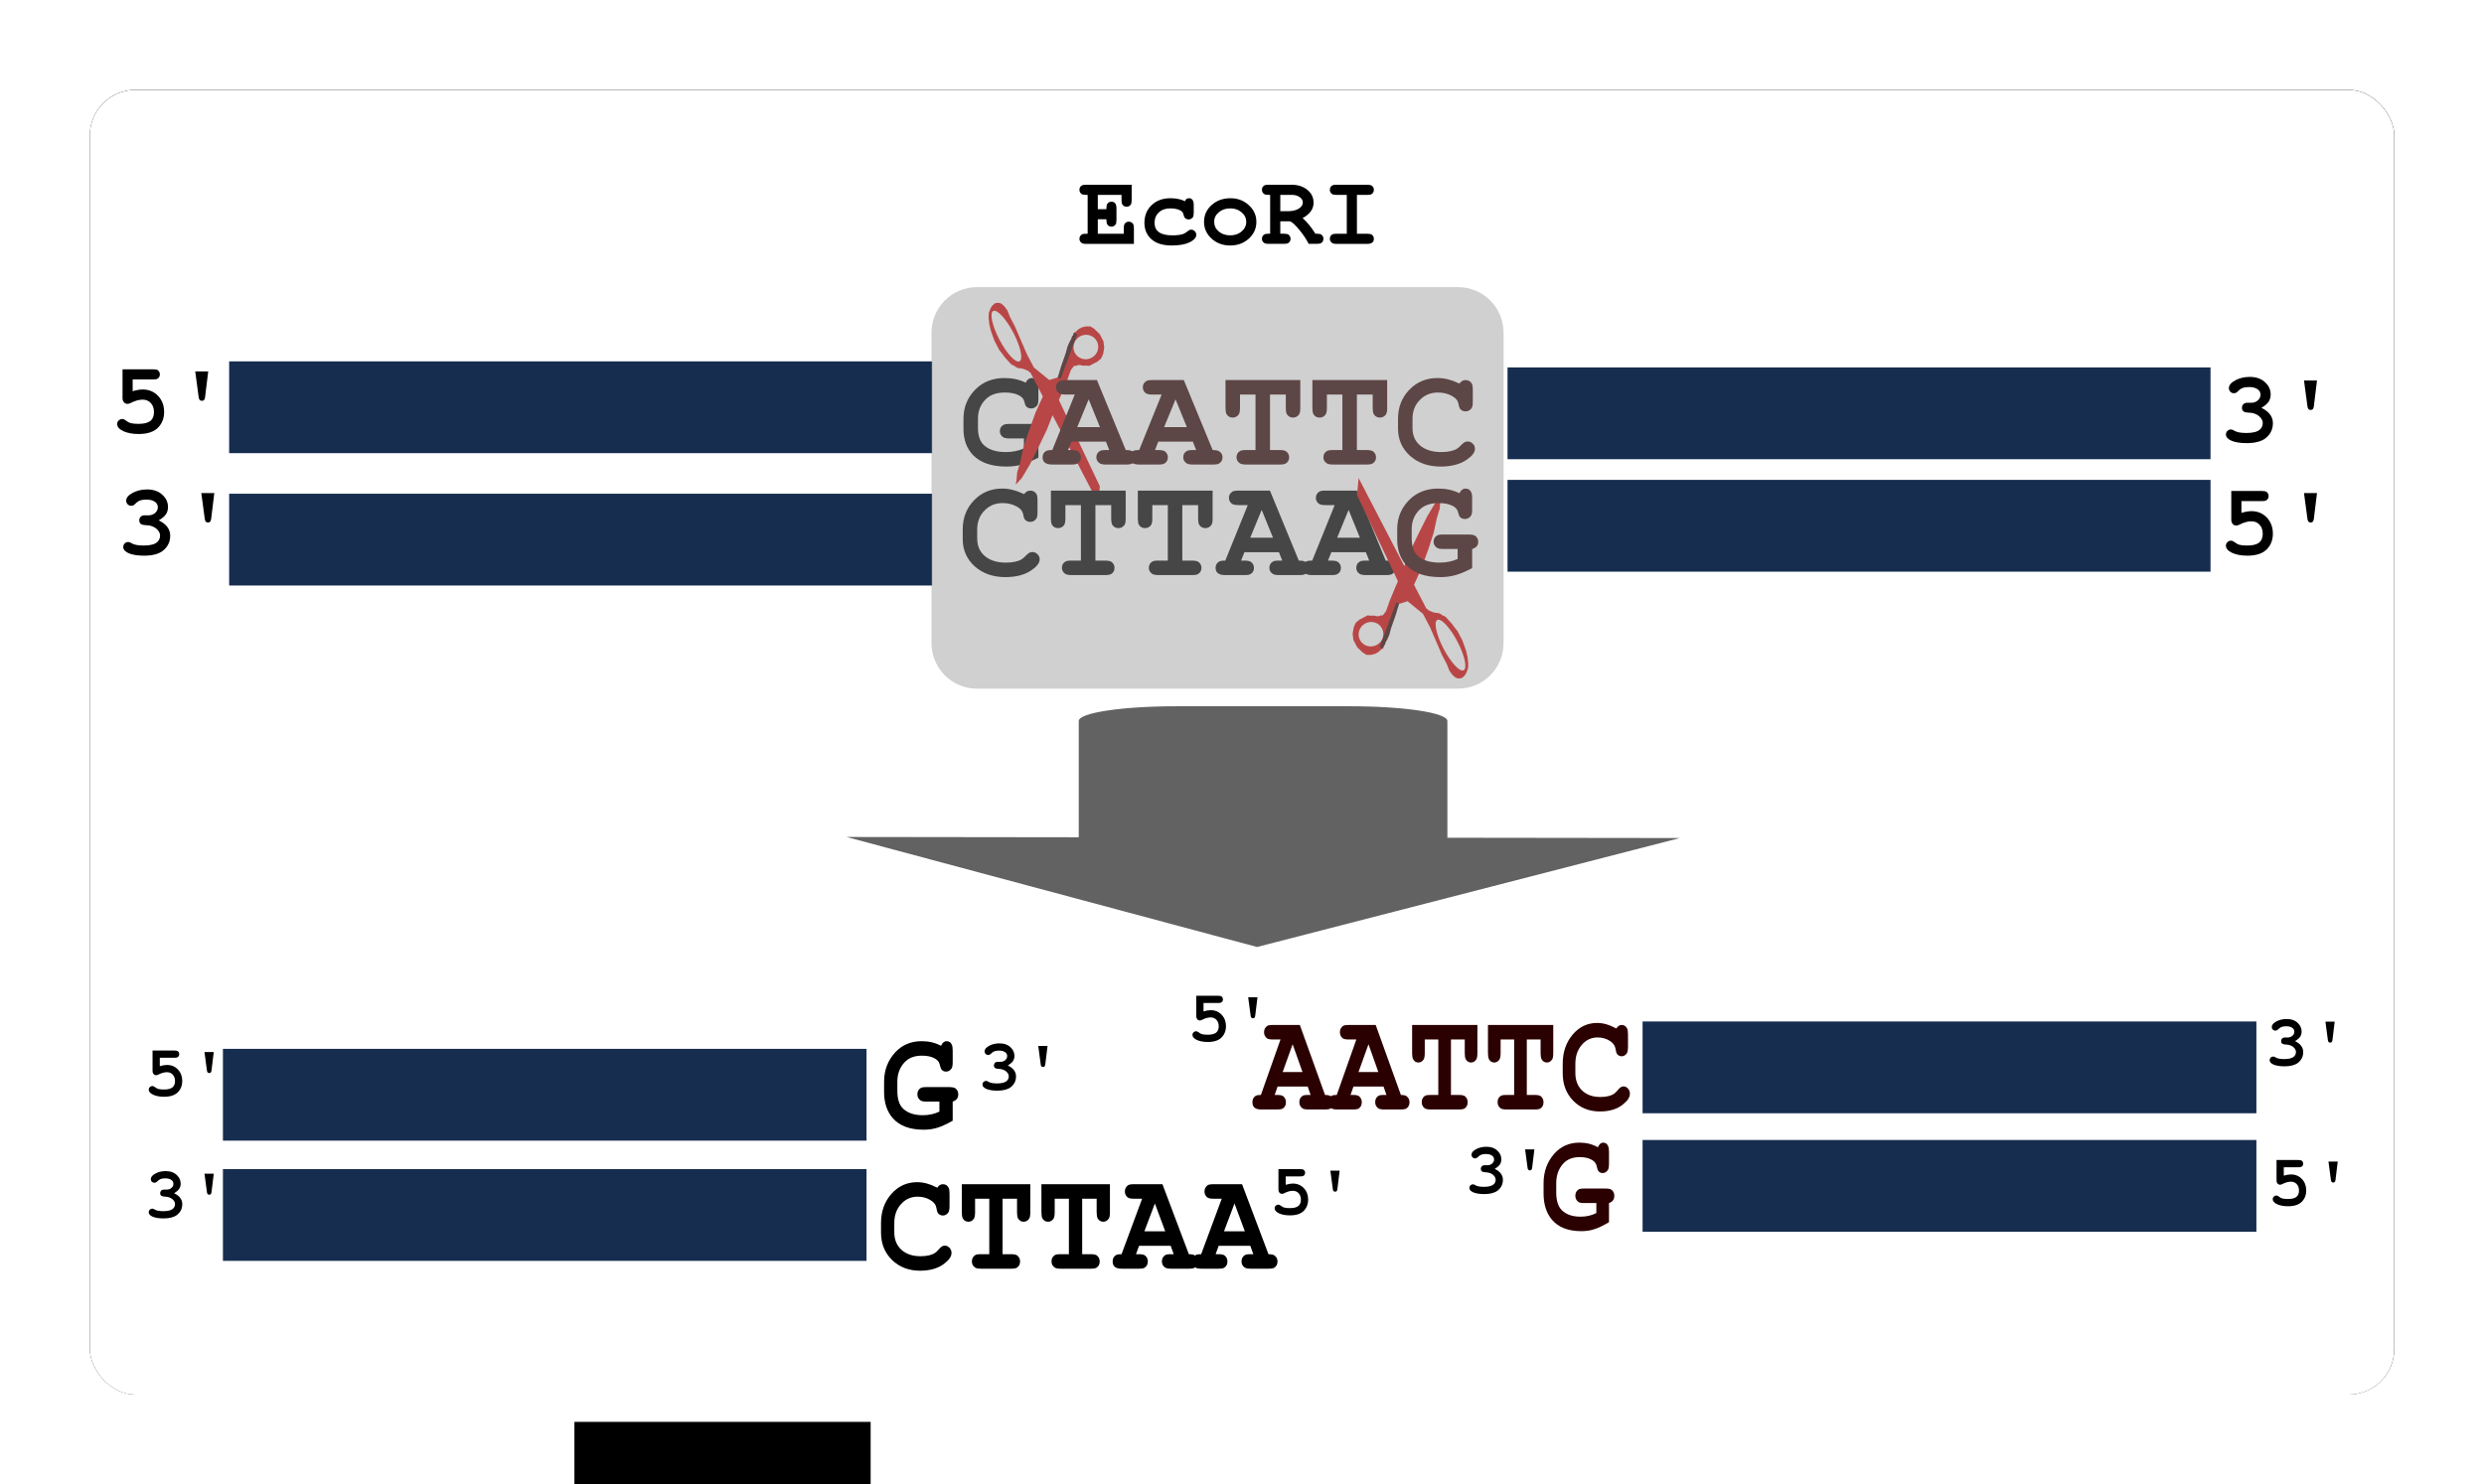
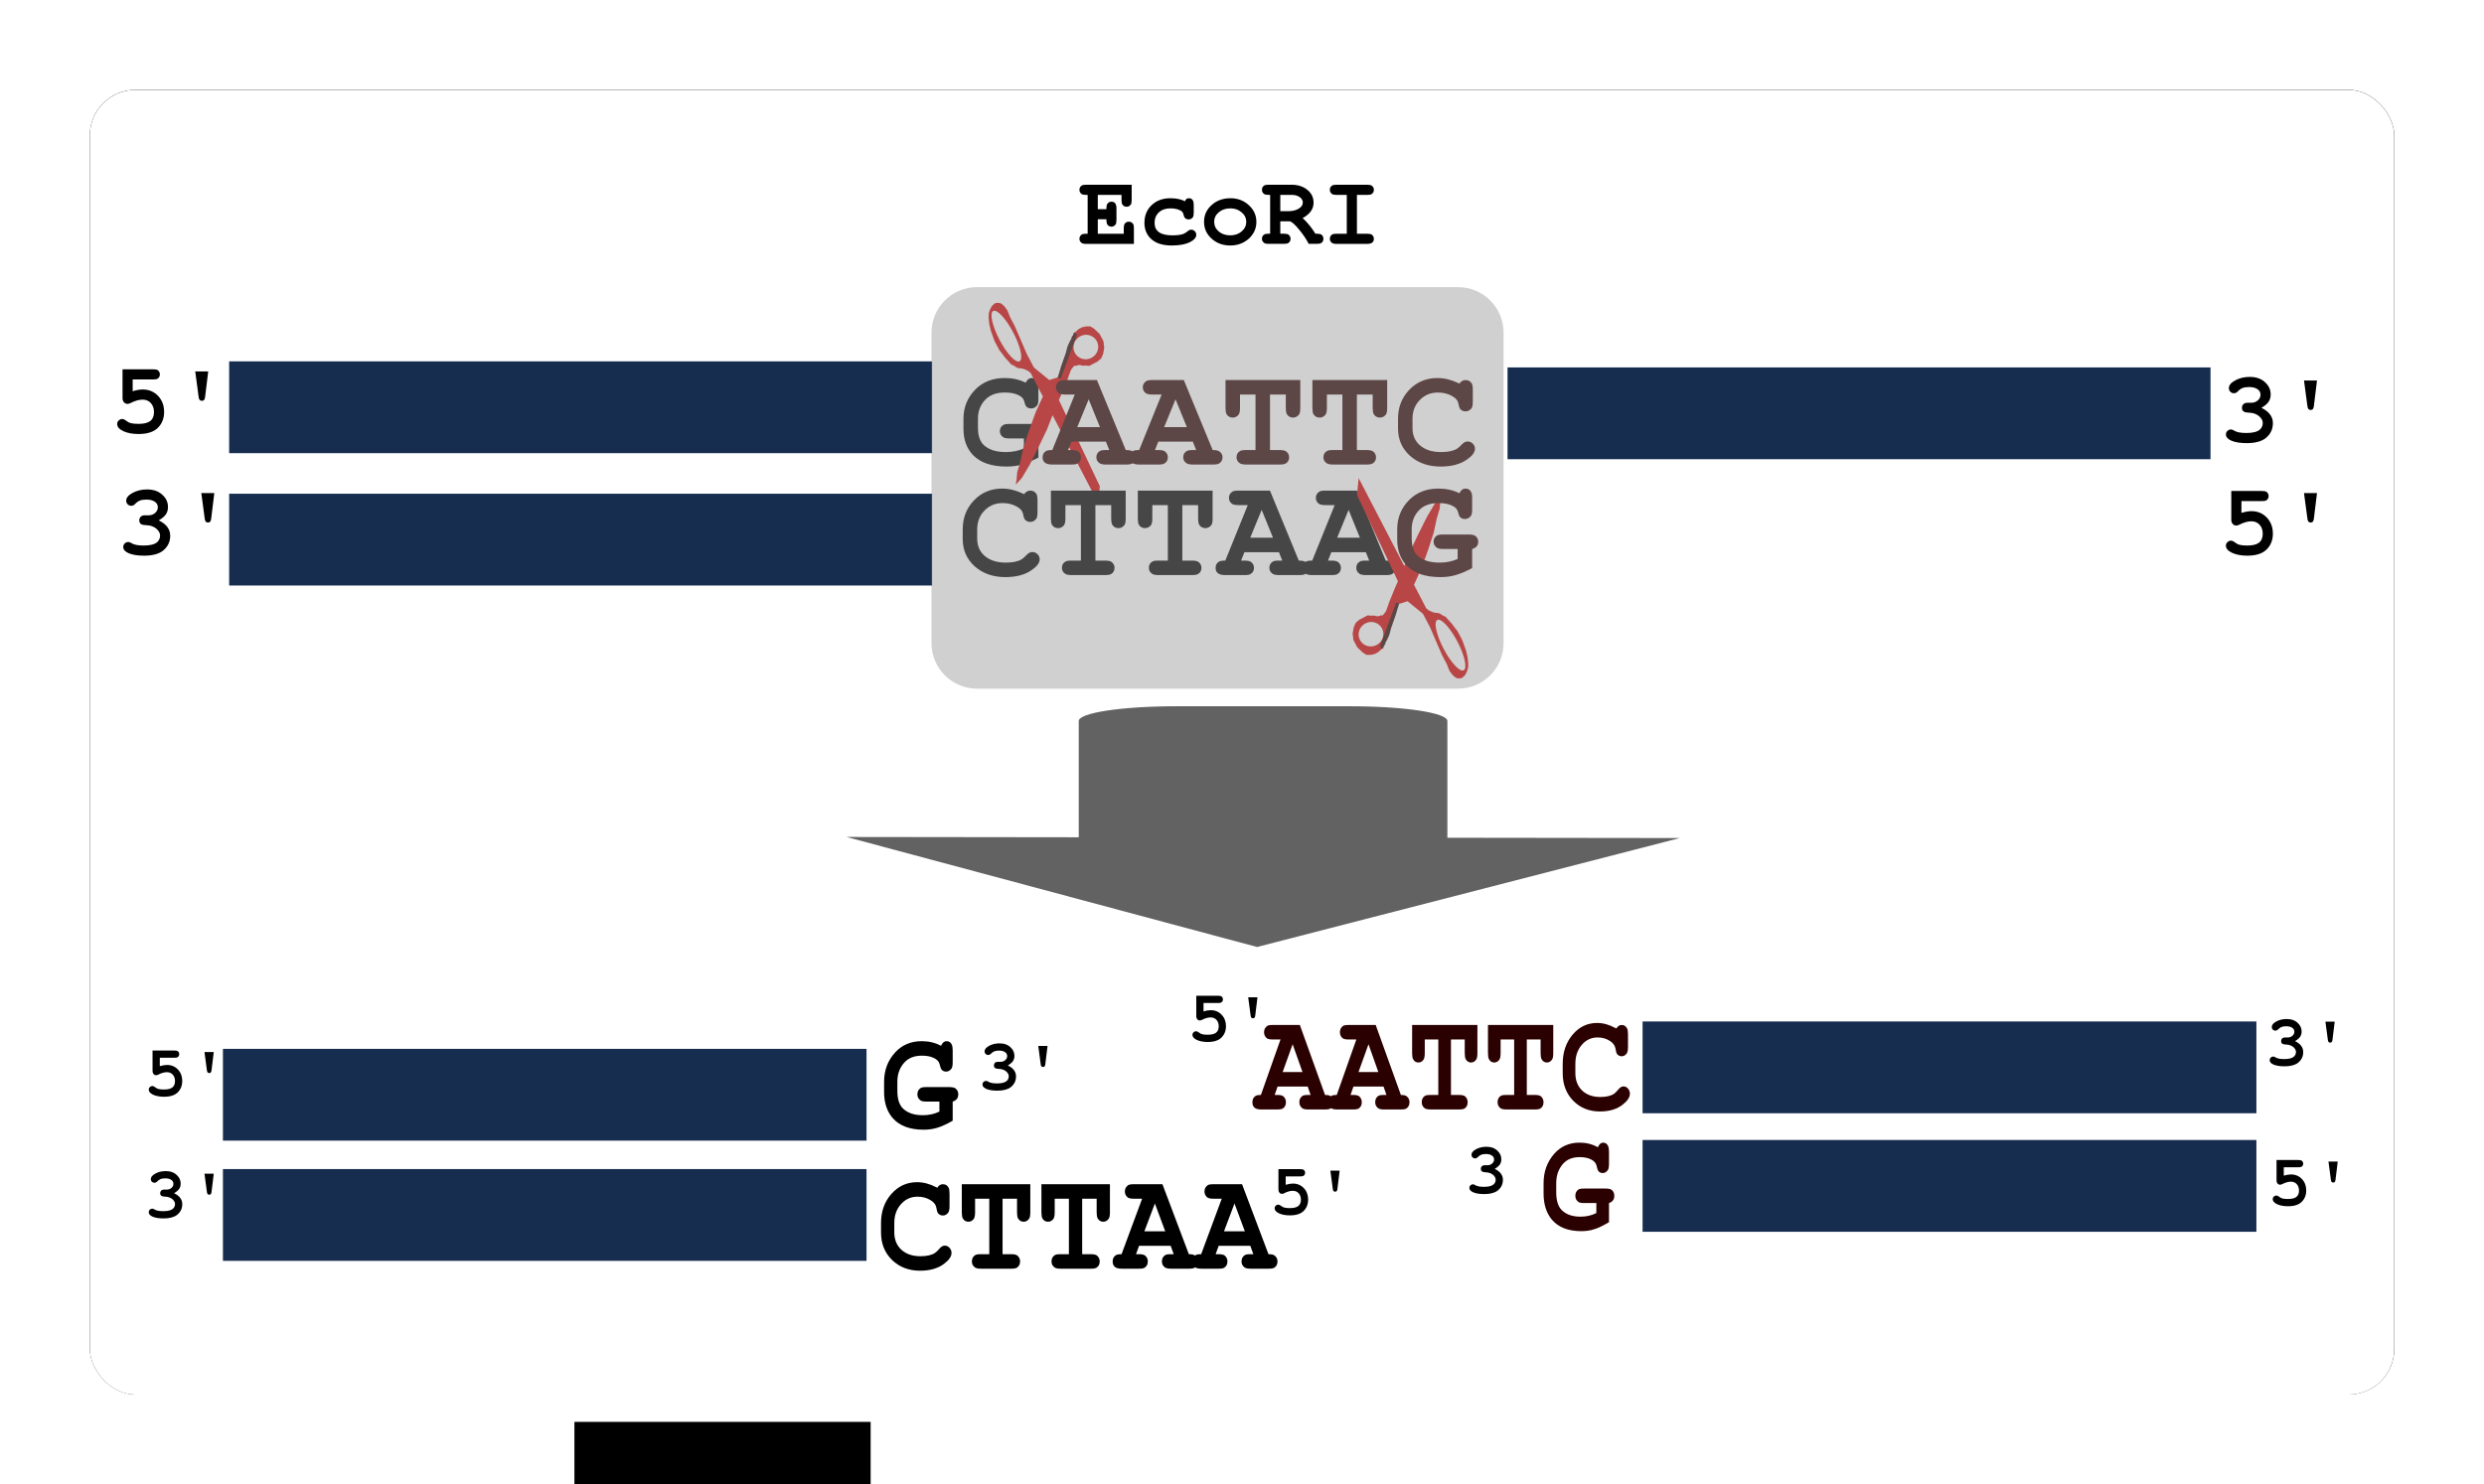
<svg xmlns="http://www.w3.org/2000/svg" xmlns:ns1="http://sodipodi.sourceforge.net/DTD/sodipodi-0.dtd" xmlns:ns2="http://www.inkscape.org/namespaces/inkscape" id="svg2" ns1:docname="RE illustration.svg" viewBox="0 0 338.04 202.05" version="1.1" ns2:version="0.48.1 r9760">
  <defs id="defs4">
    <filter id="filter4427" ns2:collect="always" color-interpolation-filters="sRGB">
      <feGaussianBlur id="feGaussianBlur4429" stdDeviation="10.33" ns2:collect="always" />
    </filter>
  </defs>
  <ns1:namedview id="base" bordercolor="#666666" ns2:pageshadow="2" ns2:window-y="24" fit-margin-left="0" pagecolor="#ffffff" ns2:window-height="776" ns2:window-maximized="1" ns2:zoom="0.25483028" ns2:window-x="50" showgrid="false" borderopacity="1.0" ns2:current-layer="layer1" ns2:cx="159.08337" ns2:cy="109.39355" fit-margin-top="0" fit-margin-right="0" fit-margin-bottom="0" ns2:window-width="1230" ns2:pageopacity="0.0" ns2:document-units="px" />
  <g id="layer1" ns2:label="Layer 1" ns2:groupmode="layer" transform="translate(-10.012 -13.924)">
    <flowRoot id="flowRoot4103" xml:space="preserve" style="font-size:40px;font-family:Sans;letter-spacing:0px;line-height:125%;word-spacing:0px;fill:#000000">
      <flowRegion id="flowRegion4105">
        <rect id="rect4107" y="325.9" width="57.949" x="128.5" height="118.42" />
      </flowRegion>
      <flowPara id="flowPara4109" />
    </flowRoot>
    <flowRoot id="flowRoot4111" xml:space="preserve" style="font-size:40px;font-family:Sans;letter-spacing:0px;line-height:125%;word-spacing:0px;fill:#000000">
      <flowRegion id="flowRegion4113">
        <rect id="rect4115" y="207.48" width="40.312" x="88.183" height="118.42" />
      </flowRegion>
      <flowPara id="flowPara4117" />
    </flowRoot>
    <g id="g4431" transform="matrix(1.191 0 0 1.191 33.32 -97.993)">
      <rect id="rect4417" ry="12.598" style="filter:url(#filter4427);fill-rule:evenodd;fill:#000000" transform="matrix(0.414 0 0 0.414 -11.469 55.068)" height="360.21" width="636.03" y="118.76" x="5.221" />
      <rect id="rect4415" style="fill-rule:evenodd;fill:#ffffff" ry="5.215" height="149.13" width="263.31" y="104.24" x="-9.307" />
      <g id="g4325" transform="matrix(0.414 0 0 0.414 -11.469 55.068)">
        <path id="rect3893" style="fill-rule:evenodd;fill:#162d50" ns2:connector-curvature="0" d="m43.677 193.73h194.02v25.341h-194.02z" />
        <path id="path3926" d="m267.03 215.01v5.28c-1.787 0.933-3.307 1.573-4.56 1.92-1.253 0.373-2.653 0.56-4.2 0.56-4.133 0-7.227-1.053-9.28-3.16-1.76-1.84-2.64-4.253-2.64-7.24v-2.84c0-3.173 1.12-5.88 3.36-8.12 2.08-2.053 4.747-3.08 8-3.08 2.16 0 4.093 0.427 5.8 1.28 0.427-0.853 0.973-1.28 1.64-1.28 0.773 0 1.307 0.32 1.6 0.96 0.187 0.32 0.28 0.88 0.28 1.68v3.12c-0 0.907-0.12 1.507-0.36 1.8-0.427 0.56-0.973 0.84-1.64 0.84-0.587 0-1.053-0.2-1.4-0.6-0.16-0.187-0.347-0.693-0.56-1.52-0.213-0.693-0.787-1.24-1.72-1.64-0.933-0.427-2.133-0.64-3.6-0.64-2.267 0-4.027 0.627-5.28 1.88-1.413 1.413-2.12 3.187-2.12 5.32v2.56c0 2.267 0.6 3.907 1.8 4.92 1.387 1.173 3.347 1.76 5.88 1.76 1.84 0 3.507-0.333 5-1v-2.76h-4c-0.907 0-1.507-0.133-1.8-0.4-0.56-0.4-0.84-0.933-0.84-1.6-0-0.773 0.32-1.347 0.96-1.72 0.267-0.187 0.827-0.28 1.68-0.28h7c0.88 0 1.493 0.12 1.84 0.36 0.56 0.4 0.84 0.947 0.84 1.64-0 1.013-0.56 1.68-1.68 2" style="fill:#000000" ns2:connector-curvature="0" />
        <g id="g4225" transform="translate(-.332 3.98)">
          <path id="path3850" style="fill:#d40000" ns2:connector-curvature="0" d="m273.03 200.45 11.288 23.776-0.454 4.663-18.556-35.759-0.13-0.248-0.32-0.148-0.13-0.248-0.64-0.296-0.64-0.296-0.829-0.196-1.019-0.096-0.13-0.248-0.19 0.1-0.45-0.396-0.32-0.148-0.64-0.296-0.58-0.643-0.58-0.643-0.58-0.643-0.841-1.138-0.71-0.891-0.651-1.238-0.651-1.238-0.591-1.585-0.461-1.338-0.402-1.685-0.212-1.785 0.048-1.29 0.368-1.142 0.498-0.894 0.818-0.746 0.889-0.151 0.829 0.196 0.9 0.791 0.841 1.138 0.722 1.833 1.302 2.476 1.112 2.576 1.112 2.576 1.112 2.576 1.041 1.981 0.651 1.238 0.26 0.495 4.24 3.46 2.916-0.901 3.742-11.765 0.059-0.347 0.569-0.299 0.818-0.746 0.949-0.499 1.079-0.251 1.209-0.003 1.09 0.691 1.48 1.434 1.041 1.981 0.212 1.785-0.298 1.737-0.558 1.242-1.008 0.846-1.138 0.598-1.138 0.598-1.019-0.096-0.699 0.051-0.829-0.196-0.699 0.051-0.379 0.199-0.51-0.048-0.439 0.547-0.439 0.547-0.309 0.794-0.677 1.936-1.484 3.625-1.983 4.519-2.161 5.561-2.422 5.066-2.362 4.718-2.183 3.676-1.696 1.84 0.059-0.347 0.179-1.042 0.167-1.984 0.796-2.631 0.844-3.921 1.473-4.567 1.972-5.461 3.039-6.655 3.653-3.184-0.242 6.449z" />
          <path id="path3852" style="fill:#2b0000" ns2:connector-curvature="0" d="m277.26 181.79-0.059 0.347-0.19 0.1-0.059 0.347-0.19 0.1-0.249 0.447-0.059 0.347-0.498 0.894-0.558 1.242-0.487 1.837-0.677 1.936-0.677 1.936-0.428 1.489-0.368 1.142-0.059 0.347 0.829 0.196 4.501-12.164-0.77-0.543z" />
          <path id="ellipse3860" d="m433 173c0 6.627-7.163 12-16 12s-16-5.373-16-12 7.163-12 16-12 16 5.373 16 12z" style="fill:#ffffff" ns2:connector-curvature="0" transform="matrix(.19 -.1 .13 .248 178.74 184.59)" />
          <path id="ellipse3862" d="m343 127c0 15.464-4.477 28-10 28s-10-12.536-10-28 4.477-28 10-28 10 12.536 10 28z" style="fill:#ffffff" ns2:connector-curvature="0" transform="matrix(.19 -.1 .13 .248 178.74 184.59)" />
        </g>
        <path id="path3928" d="m285.66 215.89h-9.52l-0.92 2.32h0.92c0.853 0 1.453 0.12 1.8 0.36 0.56 0.427 0.84 0.973 0.84 1.64-0 0.773-0.32 1.347-0.96 1.72-0.293 0.187-0.853 0.28-1.68 0.28h-5.32c-1.76 0-2.64-0.667-2.64-2 0-0.773 0.32-1.347 0.96-1.72 0.293-0.187 0.867-0.28 1.72-0.28l6.2-15.32h-2.52c-0.88 0-1.493-0.12-1.84-0.36-0.56-0.427-0.84-0.973-0.84-1.64-0-0.72 0.32-1.293 0.96-1.72 0.293-0.187 0.867-0.28 1.72-0.28h8.64l7.96 19.32c0.933 0 1.56 0.133 1.88 0.4 0.56 0.4 0.84 0.933 0.84 1.6-0 0.773-0.32 1.347-0.96 1.72-0.293 0.187-0.853 0.28-1.68 0.28h-5.56c-0.853 0-1.453-0.133-1.8-0.4-0.56-0.4-0.84-0.933-0.84-1.6-0-0.773 0.32-1.347 0.96-1.72 0.267-0.187 0.827-0.28 1.68-0.28h0.92l-0.92-2.32m-1.64-4-3.12-7.68-3.16 7.68h6.28" style="fill:#2b0000" ns2:connector-curvature="0" />
        <path id="path3930" d="m309.64 215.89h-9.52l-0.92 2.32h0.92c0.853 0 1.453 0.12 1.8 0.36 0.56 0.427 0.84 0.973 0.84 1.64-0 0.773-0.32 1.347-0.96 1.72-0.293 0.187-0.853 0.28-1.68 0.28h-5.32c-1.76 0-2.64-0.667-2.64-2 0-0.773 0.32-1.347 0.96-1.72 0.293-0.187 0.867-0.28 1.72-0.28l6.2-15.32h-2.52c-0.88 0-1.493-0.12-1.84-0.36-0.56-0.427-0.84-0.973-0.84-1.64 0-0.72 0.32-1.293 0.96-1.72 0.293-0.187 0.867-0.28 1.72-0.28h8.64l7.96 19.32c0.933 0 1.56 0.133 1.88 0.4 0.56 0.4 0.84 0.933 0.84 1.6-0 0.773-0.32 1.347-0.96 1.72-0.293 0.187-0.853 0.28-1.68 0.28h-5.56c-0.853 0-1.453-0.133-1.8-0.4-0.56-0.4-0.84-0.933-0.84-1.6-0-0.773 0.32-1.347 0.96-1.72 0.267-0.187 0.827-0.28 1.68-0.28h0.92l-0.92-2.32m-1.64-4-3.12-7.68-3.16 7.68h6.28" style="fill:#2b0000" ns2:connector-curvature="0" />
        <path id="path3932" d="m330.95 202.89v15.32h2.64c0.853 0 1.453 0.12 1.8 0.36 0.56 0.427 0.84 0.973 0.84 1.64-0 0.773-0.32 1.347-0.96 1.72-0.32 0.187-0.88 0.28-1.68 0.28h-9.24c-0.853 0-1.453-0.133-1.8-0.4-0.56-0.4-0.84-0.933-0.84-1.6-0-0.773 0.32-1.347 0.96-1.72 0.267-0.187 0.827-0.28 1.68-0.28h2.6v-15.32h-4.28v3.72c-0 0.853-0.12 1.453-0.36 1.8-0.427 0.56-0.973 0.84-1.64 0.84-0.773 0-1.347-0.32-1.72-0.96-0.187-0.347-0.28-0.907-0.28-1.68v-7.72h20.64v7.72c-0 0.907-0.12 1.507-0.36 1.8-0.427 0.56-0.973 0.84-1.64 0.84-0.747 0-1.32-0.32-1.72-0.96-0.187-0.347-0.28-0.907-0.28-1.68v-3.72h-4.36" style="fill:#2b0000" ns2:connector-curvature="0" />
        <path id="path3934" d="m354.93 202.89v15.32h2.64c0.853 0 1.453 0.12 1.8 0.36 0.56 0.427 0.84 0.973 0.84 1.64-0 0.773-0.32 1.347-0.96 1.72-0.32 0.187-0.88 0.28-1.68 0.28h-9.24c-0.853 0-1.453-0.133-1.8-0.4-0.56-0.4-0.84-0.933-0.84-1.6 0-0.773 0.32-1.347 0.96-1.72 0.267-0.187 0.827-0.28 1.68-0.28h2.6v-15.32h-4.28v3.72c0 0.853-0.12 1.453-0.36 1.8-0.427 0.56-0.973 0.84-1.64 0.84-0.773 0-1.347-0.32-1.72-0.96-0.187-0.347-0.28-0.907-0.28-1.68v-7.72h20.64v7.72c-0 0.907-0.12 1.507-0.36 1.8-0.427 0.56-0.973 0.84-1.64 0.84-0.747 0-1.32-0.32-1.72-0.96-0.187-0.347-0.28-0.907-0.28-1.68v-3.72h-4.36" style="fill:#2b0000" ns2:connector-curvature="0" />
        <path id="path3936" d="m382.84 199.69 0.4 0.16c0.453-0.64 1.013-0.96 1.68-0.96 0.773 0 1.347 0.32 1.72 0.96 0.187 0.293 0.28 0.853 0.28 1.68v3.36c-0 0.88-0.12 1.48-0.36 1.8-0.427 0.56-0.973 0.84-1.64 0.84-0.56 0-1.027-0.187-1.4-0.56-0.24-0.24-0.427-0.76-0.56-1.56-0.107-0.48-0.293-0.867-0.56-1.16-0.24-0.32-0.64-0.64-1.2-0.96-1.147-0.64-2.44-0.96-3.88-0.96-2.027 0-3.707 0.693-5.04 2.08-1.333 1.36-2 3.093-2 5.2v2.56c-0 2 0.707 3.6 2.12 4.8 1.44 1.2 3.36 1.8 5.76 1.8 1.92 0 3.387-0.307 4.4-0.92 0.293-0.16 0.8-0.613 1.52-1.36 0.427-0.427 0.907-0.64 1.44-0.64 0.533 0 1 0.2 1.4 0.6 0.4 0.4 0.6 0.867 0.6 1.4-0 0.96-0.707 1.933-2.12 2.92-1.84 1.333-4.293 2-7.36 2-3.387 0-6.2-0.987-8.44-2.96-2.213-2-3.32-4.52-3.32-7.56v-2.64c0-3.2 1.04-5.88 3.12-8.04s4.667-3.24 7.76-3.24c1.867 0 3.76 0.453 5.68 1.36" style="fill:#2b0000" ns2:connector-curvature="0" />
        <path id="path3945" d="m262.7 230.21 0.4 0.16c0.453-0.64 1.013-0.96 1.68-0.96 0.773 0 1.347 0.32 1.72 0.96 0.187 0.293 0.28 0.853 0.28 1.68v3.36c-0 0.88-0.12 1.48-0.36 1.8-0.427 0.56-0.973 0.84-1.64 0.84-0.56 0-1.027-0.187-1.4-0.56-0.24-0.24-0.427-0.76-0.56-1.56-0.107-0.48-0.293-0.867-0.56-1.16-0.24-0.32-0.64-0.64-1.2-0.96-1.147-0.64-2.44-0.96-3.88-0.96-2.027 0-3.707 0.693-5.04 2.08-1.333 1.36-2 3.093-2 5.2v2.56c0 2 0.707 3.6 2.12 4.8 1.44 1.2 3.36 1.8 5.76 1.8 1.92 0 3.387-0.307 4.4-0.92 0.293-0.16 0.8-0.613 1.52-1.36 0.427-0.427 0.907-0.64 1.44-0.64 0.533 0 1 0.2 1.4 0.6 0.4 0.4 0.6 0.867 0.6 1.4-0 0.96-0.707 1.933-2.12 2.92-1.84 1.333-4.293 2-7.36 2-3.387-0-6.2-0.987-8.44-2.96-2.213-2-3.32-4.52-3.32-7.56v-2.64c0-3.2 1.04-5.88 3.12-8.04s4.667-3.24 7.76-3.24c1.867 0 3.76 0.453 5.68 1.36" style="fill:#000000" ns2:connector-curvature="0" />
        <path id="path3947" d="m282.76 233.41v15.32h2.64c0.853 0 1.453 0.12 1.8 0.36 0.56 0.427 0.84 0.973 0.84 1.64-0 0.773-0.32 1.347-0.96 1.72-0.32 0.187-0.88 0.28-1.68 0.28h-9.24c-0.853 0-1.453-0.133-1.8-0.4-0.56-0.4-0.84-0.933-0.84-1.6-0-0.773 0.32-1.347 0.96-1.72 0.267-0.187 0.827-0.28 1.68-0.28h2.6v-15.32h-4.28v3.72c-0 0.853-0.12 1.453-0.36 1.8-0.427 0.56-0.973 0.84-1.64 0.84-0.773 0-1.347-0.32-1.72-0.96-0.187-0.347-0.28-0.907-0.28-1.68v-7.72h20.64v7.72c-0 0.907-0.12 1.507-0.36 1.8-0.427 0.56-0.973 0.84-1.64 0.84-0.747 0-1.32-0.32-1.72-0.96-0.187-0.347-0.28-0.907-0.28-1.68v-3.72h-4.36" style="fill:#000000" ns2:connector-curvature="0" />
        <path id="path3949" d="m306.75 233.41v15.32h2.64c0.853 0 1.453 0.12 1.8 0.36 0.56 0.427 0.84 0.973 0.84 1.64-0 0.773-0.32 1.347-0.96 1.72-0.32 0.187-0.88 0.28-1.68 0.28h-9.24c-0.853 0-1.453-0.133-1.8-0.4-0.56-0.4-0.84-0.933-0.84-1.6 0-0.773 0.32-1.347 0.96-1.72 0.267-0.187 0.827-0.28 1.68-0.28h2.6v-15.32h-4.28v3.72c0 0.853-0.12 1.453-0.36 1.8-0.427 0.56-0.973 0.84-1.64 0.84-0.773 0-1.347-0.32-1.72-0.96-0.187-0.347-0.28-0.907-0.28-1.68v-7.72h20.64v7.72c-0 0.907-0.12 1.507-0.36 1.8-0.427 0.56-0.973 0.84-1.64 0.84-0.747 0-1.32-0.32-1.72-0.96-0.187-0.347-0.28-0.907-0.28-1.68v-3.72h-4.36" style="fill:#000000" ns2:connector-curvature="0" />
        <path id="path3951" d="m333.41 246.41h-9.52l-0.92 2.32h0.92c0.853 0 1.453 0.12 1.8 0.36 0.56 0.427 0.84 0.973 0.84 1.64-0 0.773-0.32 1.347-0.96 1.72-0.293 0.187-0.853 0.28-1.68 0.28h-5.32c-1.76 0-2.64-0.667-2.64-2 0-0.773 0.32-1.347 0.96-1.72 0.293-0.187 0.867-0.28 1.72-0.28l6.2-15.32h-2.52c-0.88 0-1.493-0.12-1.84-0.36-0.56-0.427-0.84-0.973-0.84-1.64-0-0.72 0.32-1.293 0.96-1.72 0.293-0.187 0.867-0.28 1.72-0.28h8.64l7.96 19.32c0.933 0 1.56 0.133 1.88 0.4 0.56 0.4 0.84 0.933 0.84 1.6-0 0.773-0.32 1.347-0.96 1.72-0.293 0.187-0.853 0.28-1.68 0.28h-5.56c-0.853 0-1.453-0.133-1.8-0.4-0.56-0.4-0.84-0.933-0.84-1.6-0-0.773 0.32-1.347 0.96-1.72 0.267-0.187 0.827-0.28 1.68-0.28h0.92l-0.92-2.32m-1.64-4-3.12-7.68-3.16 7.68h6.28" style="fill:#000000" ns2:connector-curvature="0" />
        <path id="path3953" d="m357.4 246.41h-9.52l-0.92 2.32h0.92c0.853 0 1.453 0.12 1.8 0.36 0.56 0.427 0.84 0.973 0.84 1.64-0 0.773-0.32 1.347-0.96 1.72-0.293 0.187-0.853 0.28-1.68 0.28h-5.32c-1.76 0-2.64-0.667-2.64-2 0-0.773 0.32-1.347 0.96-1.72 0.293-0.187 0.867-0.28 1.72-0.28l6.2-15.32h-2.52c-0.88 0-1.493-0.12-1.84-0.36-0.56-0.427-0.84-0.973-0.84-1.64 0-0.72 0.32-1.293 0.96-1.72 0.293-0.187 0.867-0.28 1.72-0.28h8.64l7.96 19.32c0.933 0 1.56 0.133 1.88 0.4 0.56 0.4 0.84 0.933 0.84 1.6-0 0.773-0.32 1.347-0.96 1.72-0.293 0.187-0.853 0.28-1.68 0.28h-5.56c-0.853 0-1.453-0.133-1.8-0.4-0.56-0.4-0.84-0.933-0.84-1.6-0-0.773 0.32-1.347 0.96-1.72 0.267-0.187 0.827-0.28 1.68-0.28h0.92l-0.92-2.32m-1.64-4-3.12-7.68-3.16 7.68h6.28" style="fill:#000000" ns2:connector-curvature="0" />
        <path id="rect3975" style="fill-rule:evenodd;fill:#162d50" ns2:connector-curvature="0" d="m43.677 230.27h194.02v25.341h-194.02z" />
        <path id="rect3977" style="fill-rule:evenodd;fill:#162d50" ns2:connector-curvature="0" d="m396.51 195.4h194.02v25.341h-194.02z" />
-         <path id="rect3979" style="fill-rule:evenodd;fill:#162d50" ns2:connector-curvature="0" d="m396.51 226.45h194.02v25.341h-194.02z" />
+         <path id="rect3979" style="fill-rule:evenodd;fill:#162d50" ns2:connector-curvature="0" d="m396.51 226.45h194.02h-194.02z" />
        <path id="rect3993" style="fill-rule:evenodd;fill:#162d50" ns2:connector-curvature="0" d="m41.962 383.53h177.63v25.341h-177.63z" />
        <path id="path3995" style="fill:#000000" ns2:connector-curvature="0" d="m243.37 398.09v5.28c-1.636 0.933-3.027 1.573-4.175 1.92-1.147 0.373-2.429 0.56-3.845 0.56-3.784 0-6.616-1.053-8.496-3.16-1.611-1.84-2.417-4.253-2.417-7.24v-2.84c0-3.173 1.025-5.88 3.076-8.12 1.904-2.053 4.346-3.08 7.324-3.08 1.978 0 3.748 0.427 5.31 1.28 0.391-0.853 0.891-1.28 1.502-1.28 0.708 0 1.196 0.32 1.465 0.96 0.171 0.32 0.256 0.88 0.256 1.68v3.12c-0 0.907-0.11 1.507-0.33 1.8-0.391 0.56-0.891 0.84-1.502 0.84-0.537 0-0.964-0.2-1.282-0.6-0.146-0.187-0.317-0.693-0.513-1.52-0.195-0.693-0.72-1.24-1.575-1.64-0.855-0.427-1.953-0.64-3.296-0.64-2.075 0-3.687 0.627-4.834 1.88-1.294 1.413-1.941 3.187-1.941 5.32v2.56c0 2.267 0.549 3.907 1.648 4.92 1.27 1.173 3.064 1.76 5.383 1.76 1.685 0 3.21-0.333 4.578-1v-2.76h-3.662c-0.83 0-1.379-0.133-1.648-0.4-0.513-0.4-0.769-0.933-0.769-1.6-0-0.773 0.293-1.347 0.879-1.72 0.244-0.187 0.757-0.28 1.538-0.28h6.409c0.806 0 1.367 0.12 1.685 0.36 0.513 0.4 0.769 0.947 0.769 1.64-0 1.013-0.513 1.68-1.538 2" />
        <g id="g4053" transform="matrix(.873 0 0 1 96.373 59.629)">
          <path id="path4009" d="m280.62 334.31h-9.52l-0.92 2.32h0.92c0.853 0 1.453 0.12 1.8 0.36 0.56 0.427 0.84 0.973 0.84 1.64-0 0.773-0.32 1.347-0.96 1.72-0.293 0.187-0.853 0.28-1.68 0.28h-5.32c-1.76 0-2.64-0.667-2.64-2 0-0.773 0.32-1.347 0.96-1.72 0.293-0.187 0.867-0.28 1.72-0.28l6.2-15.32h-2.52c-0.88 0-1.493-0.12-1.84-0.36-0.56-0.427-0.84-0.973-0.84-1.64-0-0.72 0.32-1.293 0.96-1.72 0.293-0.187 0.867-0.28 1.72-0.28h8.64l7.96 19.32c0.933 0 1.56 0.133 1.88 0.4 0.56 0.4 0.84 0.933 0.84 1.6-0 0.773-0.32 1.347-0.96 1.72-0.293 0.187-0.853 0.28-1.68 0.28h-5.56c-0.853 0-1.453-0.133-1.8-0.4-0.56-0.4-0.84-0.933-0.84-1.6-0-0.773 0.32-1.347 0.96-1.72 0.267-0.187 0.827-0.28 1.68-0.28h0.92l-0.92-2.32m-1.64-4-3.12-7.68-3.16 7.68h6.28" style="fill:#2b0000" ns2:connector-curvature="0" />
          <path id="path4011" d="m304.6 334.31h-9.52l-0.92 2.32h0.92c0.853 0 1.453 0.12 1.8 0.36 0.56 0.427 0.84 0.973 0.84 1.64-0 0.773-0.32 1.347-0.96 1.72-0.293 0.187-0.853 0.28-1.68 0.28h-5.32c-1.76 0-2.64-0.667-2.64-2 0-0.773 0.32-1.347 0.96-1.72 0.293-0.187 0.867-0.28 1.72-0.28l6.2-15.32h-2.52c-0.88 0-1.493-0.12-1.84-0.36-0.56-0.427-0.84-0.973-0.84-1.64 0-0.72 0.32-1.293 0.96-1.72 0.293-0.187 0.867-0.28 1.72-0.28h8.64l7.96 19.32c0.933 0 1.56 0.133 1.88 0.4 0.56 0.4 0.84 0.933 0.84 1.6-0 0.773-0.32 1.347-0.96 1.72-0.293 0.187-0.853 0.28-1.68 0.28h-5.56c-0.853 0-1.453-0.133-1.8-0.4-0.56-0.4-0.84-0.933-0.84-1.6-0-0.773 0.32-1.347 0.96-1.72 0.267-0.187 0.827-0.28 1.68-0.28h0.92l-0.92-2.32m-1.64-4-3.12-7.68-3.16 7.68h6.28" style="fill:#2b0000" ns2:connector-curvature="0" />
          <path id="path4013" d="m325.91 321.31v15.32h2.64c0.853 0 1.453 0.12 1.8 0.36 0.56 0.427 0.84 0.973 0.84 1.64-0 0.773-0.32 1.347-0.96 1.72-0.32 0.187-0.88 0.28-1.68 0.28h-9.24c-0.853 0-1.453-0.133-1.8-0.4-0.56-0.4-0.84-0.933-0.84-1.6-0-0.773 0.32-1.347 0.96-1.72 0.267-0.187 0.827-0.28 1.68-0.28h2.6v-15.32h-4.28v3.72c-0 0.853-0.12 1.453-0.36 1.8-0.427 0.56-0.973 0.84-1.64 0.84-0.773 0-1.347-0.32-1.72-0.96-0.187-0.347-0.28-0.907-0.28-1.68v-7.72h20.64v7.72c-0 0.907-0.12 1.507-0.36 1.8-0.427 0.56-0.973 0.84-1.64 0.84-0.747 0-1.32-0.32-1.72-0.96-0.187-0.347-0.28-0.907-0.28-1.68v-3.72h-4.36" style="fill:#2b0000" ns2:connector-curvature="0" />
          <path id="path4015" d="m349.89 321.31v15.32h2.64c0.853 0 1.453 0.12 1.8 0.36 0.56 0.427 0.84 0.973 0.84 1.64-0 0.773-0.32 1.347-0.96 1.72-0.32 0.187-0.88 0.28-1.68 0.28h-9.24c-0.853 0-1.453-0.133-1.8-0.4-0.56-0.4-0.84-0.933-0.84-1.6 0-0.773 0.32-1.347 0.96-1.72 0.267-0.187 0.827-0.28 1.68-0.28h2.6v-15.32h-4.28v3.72c0 0.853-0.12 1.453-0.36 1.8-0.427 0.56-0.973 0.84-1.64 0.84-0.773 0-1.347-0.32-1.72-0.96-0.187-0.347-0.28-0.907-0.28-1.68v-7.72h20.64v7.72c-0 0.907-0.12 1.507-0.36 1.8-0.427 0.56-0.973 0.84-1.64 0.84-0.747 0-1.32-0.32-1.72-0.96-0.187-0.347-0.28-0.907-0.28-1.68v-3.72h-4.36" style="fill:#2b0000" ns2:connector-curvature="0" />
          <path id="path4017" d="m377.8 318.11 0.4 0.16c0.453-0.64 1.013-0.96 1.68-0.96 0.773 0 1.347 0.32 1.72 0.96 0.187 0.293 0.28 0.853 0.28 1.68v3.36c-0 0.88-0.12 1.48-0.36 1.8-0.427 0.56-0.973 0.84-1.64 0.84-0.56 0-1.027-0.187-1.4-0.56-0.24-0.24-0.427-0.76-0.56-1.56-0.107-0.48-0.293-0.867-0.56-1.16-0.24-0.32-0.64-0.64-1.2-0.96-1.147-0.64-2.44-0.96-3.88-0.96-2.027 0-3.707 0.693-5.04 2.08-1.333 1.36-2 3.093-2 5.2v2.56c-0 2 0.707 3.6 2.12 4.8 1.44 1.2 3.36 1.8 5.76 1.8 1.92 0 3.387-0.307 4.4-0.92 0.293-0.16 0.8-0.613 1.52-1.36 0.427-0.427 0.907-0.64 1.44-0.64 0.533 0 1 0.2 1.4 0.6 0.4 0.4 0.6 0.867 0.6 1.4-0 0.96-0.707 1.933-2.12 2.92-1.84 1.333-4.293 2-7.36 2-3.387 0-6.2-0.987-8.44-2.96-2.213-2-3.32-4.52-3.32-7.56v-2.64c0-3.2 1.04-5.88 3.12-8.04s4.667-3.24 7.76-3.24c1.867 0 3.76 0.453 5.68 1.36" style="fill:#2b0000" ns2:connector-curvature="0" />
        </g>
        <g id="g4060" transform="matrix(.916 0 0 1 .437 52.91)">
          <path id="path4019" d="m260.18 368.79 0.4 0.16c0.453-0.64 1.013-0.96 1.68-0.96 0.773 0 1.347 0.32 1.72 0.96 0.187 0.293 0.28 0.853 0.28 1.68v3.36c-0 0.88-0.12 1.48-0.36 1.8-0.427 0.56-0.973 0.84-1.64 0.84-0.56 0-1.027-0.187-1.4-0.56-0.24-0.24-0.427-0.76-0.56-1.56-0.107-0.48-0.293-0.867-0.56-1.16-0.24-0.32-0.64-0.64-1.2-0.96-1.147-0.64-2.44-0.96-3.88-0.96-2.027 0-3.707 0.693-5.04 2.08-1.333 1.36-2 3.093-2 5.2v2.56c0 2 0.707 3.6 2.12 4.8 1.44 1.2 3.36 1.8 5.76 1.8 1.92 0 3.387-0.307 4.4-0.92 0.293-0.16 0.8-0.613 1.52-1.36 0.427-0.427 0.907-0.64 1.44-0.64 0.533 0 1 0.2 1.4 0.6 0.4 0.4 0.6 0.867 0.6 1.4-0 0.96-0.707 1.933-2.12 2.92-1.84 1.333-4.293 2-7.36 2-3.387-0-6.2-0.987-8.44-2.96-2.213-2-3.32-4.52-3.32-7.56v-2.64c0-3.2 1.04-5.88 3.12-8.04s4.667-3.24 7.76-3.24c1.867 0 3.76 0.453 5.68 1.36" style="fill:#000000" ns2:connector-curvature="0" />
          <path id="path4021" d="m280.24 371.99v15.32h2.64c0.853 0 1.453 0.12 1.8 0.36 0.56 0.427 0.84 0.973 0.84 1.64-0 0.773-0.32 1.347-0.96 1.72-0.32 0.187-0.88 0.28-1.68 0.28h-9.24c-0.853 0-1.453-0.133-1.8-0.4-0.56-0.4-0.84-0.933-0.84-1.6-0-0.773 0.32-1.347 0.96-1.72 0.267-0.187 0.827-0.28 1.68-0.28h2.6v-15.32h-4.28v3.72c-0 0.853-0.12 1.453-0.36 1.8-0.427 0.56-0.973 0.84-1.64 0.84-0.773 0-1.347-0.32-1.72-0.96-0.187-0.347-0.28-0.907-0.28-1.68v-7.72h20.64v7.72c-0 0.907-0.12 1.507-0.36 1.8-0.427 0.56-0.973 0.84-1.64 0.84-0.747 0-1.32-0.32-1.72-0.96-0.187-0.347-0.28-0.907-0.28-1.68v-3.72h-4.36" style="fill:#000000" ns2:connector-curvature="0" />
          <path id="path4023" d="m304.23 371.99v15.32h2.64c0.853 0 1.453 0.12 1.8 0.36 0.56 0.427 0.84 0.973 0.84 1.64-0 0.773-0.32 1.347-0.96 1.72-0.32 0.187-0.88 0.28-1.68 0.28h-9.24c-0.853 0-1.453-0.133-1.8-0.4-0.56-0.4-0.84-0.933-0.84-1.6 0-0.773 0.32-1.347 0.96-1.72 0.267-0.187 0.827-0.28 1.68-0.28h2.6v-15.32h-4.28v3.72c0 0.853-0.12 1.453-0.36 1.8-0.427 0.56-0.973 0.84-1.64 0.84-0.773 0-1.347-0.32-1.72-0.96-0.187-0.347-0.28-0.907-0.28-1.68v-7.72h20.64v7.72c-0 0.907-0.12 1.507-0.36 1.8-0.427 0.56-0.973 0.84-1.64 0.84-0.747 0-1.32-0.32-1.72-0.96-0.187-0.347-0.28-0.907-0.28-1.68v-3.72h-4.36" style="fill:#000000" ns2:connector-curvature="0" />
          <path id="path4025" d="m330.89 384.99h-9.52l-0.92 2.32h0.92c0.853 0 1.453 0.12 1.8 0.36 0.56 0.427 0.84 0.973 0.84 1.64-0 0.773-0.32 1.347-0.96 1.72-0.293 0.187-0.853 0.28-1.68 0.28h-5.32c-1.76 0-2.64-0.667-2.64-2 0-0.773 0.32-1.347 0.96-1.72 0.293-0.187 0.867-0.28 1.72-0.28l6.2-15.32h-2.52c-0.88 0-1.493-0.12-1.84-0.36-0.56-0.427-0.84-0.973-0.84-1.64-0-0.72 0.32-1.293 0.96-1.72 0.293-0.187 0.867-0.28 1.72-0.28h8.64l7.96 19.32c0.933 0 1.56 0.133 1.88 0.4 0.56 0.4 0.84 0.933 0.84 1.6-0 0.773-0.32 1.347-0.96 1.72-0.293 0.187-0.853 0.28-1.68 0.28h-5.56c-0.853 0-1.453-0.133-1.8-0.4-0.56-0.4-0.84-0.933-0.84-1.6-0-0.773 0.32-1.347 0.96-1.72 0.267-0.187 0.827-0.28 1.68-0.28h0.92l-0.92-2.32m-1.64-4-3.12-7.68-3.16 7.68h6.28" style="fill:#000000" ns2:connector-curvature="0" />
          <path id="path4027" d="m354.88 384.99h-9.52l-0.92 2.32h0.92c0.853 0 1.453 0.12 1.8 0.36 0.56 0.427 0.84 0.973 0.84 1.64-0 0.773-0.32 1.347-0.96 1.72-0.293 0.187-0.853 0.28-1.68 0.28h-5.32c-1.76 0-2.64-0.667-2.64-2 0-0.773 0.32-1.347 0.96-1.72 0.293-0.187 0.867-0.28 1.72-0.28l6.2-15.32h-2.52c-0.88 0-1.493-0.12-1.84-0.36-0.56-0.427-0.84-0.973-0.84-1.64 0-0.72 0.32-1.293 0.96-1.72 0.293-0.187 0.867-0.28 1.72-0.28h8.64l7.96 19.32c0.933 0 1.56 0.133 1.88 0.4 0.56 0.4 0.84 0.933 0.84 1.6-0 0.773-0.32 1.347-0.96 1.72-0.293 0.187-0.853 0.28-1.68 0.28h-5.56c-0.853 0-1.453-0.133-1.8-0.4-0.56-0.4-0.84-0.933-0.84-1.6-0-0.773 0.32-1.347 0.96-1.72 0.267-0.187 0.827-0.28 1.68-0.28h0.92l-0.92-2.32m-1.64-4-3.12-7.68-3.16 7.68h6.28" style="fill:#000000" ns2:connector-curvature="0" />
        </g>
        <path id="path4041" style="fill:#2b0000" ns2:connector-curvature="0" d="m424.51 426.1v5.28c-1.56 0.933-2.887 1.573-3.982 1.92-1.094 0.373-2.317 0.56-3.667 0.56-3.609-0-6.31-1.053-8.103-3.16-1.537-1.84-2.305-4.253-2.305-7.24v-2.84c0-3.173 0.978-5.88 2.934-8.12 1.816-2.053 4.144-3.08 6.985-3.08 1.886 0 3.574 0.427 5.064 1.28 0.373-0.853 0.85-1.28 1.432-1.28 0.675 0 1.141 0.32 1.397 0.96 0.163 0.32 0.244 0.88 0.244 1.68v3.12c-0 0.907-0.105 1.507-0.314 1.8-0.373 0.56-0.85 0.84-1.432 0.84-0.512 0-0.92-0.2-1.222-0.6-0.14-0.187-0.303-0.693-0.489-1.52-0.186-0.693-0.687-1.24-1.502-1.64-0.815-0.427-1.863-0.64-3.143-0.64-1.979 0-3.516 0.627-4.61 1.88-1.234 1.413-1.851 3.187-1.851 5.32v2.56c0 2.267 0.524 3.907 1.572 4.92 1.211 1.173 2.922 1.76 5.134 1.76 1.607 0 3.062-0.333 4.366-1v-2.76h-3.493c-0.792 0-1.315-0.133-1.572-0.4-0.489-0.4-0.733-0.933-0.733-1.6-0-0.773 0.279-1.347 0.838-1.72 0.233-0.187 0.722-0.28 1.467-0.28h6.112c0.768 0 1.304 0.12 1.607 0.36 0.489 0.4 0.733 0.947 0.733 1.64-0 1.013-0.489 1.68-1.467 2" />
        <path id="rect4043" style="fill-rule:evenodd;fill:#162d50" ns2:connector-curvature="0" d="m41.962 416.72h177.63v25.341h-177.63z" />
        <path id="rect4045" style="fill-rule:evenodd;fill:#162d50" ns2:connector-curvature="0" d="m433.78 375.97h169.41v25.341h-169.41z" />
        <path id="rect4047" style="fill-rule:evenodd;fill:#162d50" ns2:connector-curvature="0" d="m433.78 408.69h169.41v25.341h-169.41z" />
        <g id="text4081" style="fill:#000000">
          <path id="path4304" ns2:connector-curvature="0" d="m17.05 198.72v3.248c1.045-0.317 1.969-0.476 2.772-0.476 1.699 0 3.108 0.588 4.228 1.764s1.68 2.66 1.68 4.452c-0 1.661-0.513 3.052-1.54 4.172-1.157 1.269-2.987 1.904-5.488 1.904-1.68 0-3.089-0.261-4.228-0.784-1.139-0.541-1.708-1.204-1.708-1.988-0-0.373 0.14-0.691 0.42-0.952 0.28-0.28 0.607-0.42 0.98-0.42 0.317 0 0.653 0.14 1.008 0.42 0.429 0.355 0.887 0.597 1.372 0.728 0.504 0.131 1.213 0.196 2.128 0.196 1.456 0 2.529-0.261 3.22-0.784 0.691-0.541 1.036-1.363 1.036-2.464-0-1.027-0.289-1.857-0.868-2.492-0.579-0.635-1.335-0.952-2.268-0.952-1.008 0-2.128 0.317-3.36 0.952-0.317 0.149-0.579 0.224-0.784 0.224-0.411 0-0.747-0.149-1.008-0.448-0.261-0.299-0.392-0.672-0.392-1.12v-7.98h8.456c0.597 0 1.027 0.084 1.288 0.252 0.373 0.317 0.56 0.7 0.56 1.148-0 0.541-0.224 0.943-0.672 1.204-0.187 0.131-0.579 0.196-1.176 0.196h-5.656" />
          <path id="path4306" ns2:connector-curvature="0" d="m34.315 196.5h3.584l-0.868 7.112c-0.056 0.373-0.149 0.635-0.28 0.784-0.131 0.149-0.336 0.224-0.616 0.224-0.504 0-0.793-0.327-0.868-0.98l-0.952-7.14" />
        </g>
        <g id="text4089" style="fill:#000000">
          <path id="path4299" ns2:connector-curvature="0" d="m20.326 236.23h1.12c0.691 0 1.288-0.215 1.792-0.644 0.504-0.448 0.756-0.971 0.756-1.568-0-0.653-0.28-1.167-0.84-1.54-0.56-0.392-1.325-0.588-2.296-0.588-0.765 0-1.381 0.093-1.848 0.28-0.467 0.187-0.924 0.523-1.372 1.008-0.28 0.28-0.616 0.42-1.008 0.42-0.373 0-0.7-0.14-0.98-0.42-0.261-0.28-0.392-0.607-0.392-0.98-0-0.803 0.588-1.521 1.764-2.156 1.176-0.635 2.511-0.952 4.004-0.952 1.848 0 3.304 0.541 4.368 1.624 0.933 0.896 1.4 1.979 1.4 3.248-0 0.765-0.196 1.437-0.588 2.016-0.392 0.56-1.045 1.111-1.96 1.652 2.109 1.027 3.164 2.436 3.164 4.228-0 1.717-0.691 3.117-2.072 4.2-1.176 0.877-2.893 1.316-5.152 1.316-1.717-0-3.108-0.215-4.172-0.644-1.045-0.448-1.568-1.027-1.568-1.736-0-0.392 0.131-0.719 0.392-0.98 0.28-0.28 0.616-0.42 1.008-0.42 0.243 0 0.541 0.112 0.896 0.336 0.653 0.429 1.773 0.644 3.36 0.644 1.773 0 3.015-0.317 3.724-0.952 0.523-0.485 0.784-1.083 0.784-1.792-0-0.523-0.196-1.008-0.588-1.456-0.373-0.467-0.887-0.831-1.54-1.092-0.467-0.205-1.185-0.327-2.156-0.364-0.971-0.056-1.456-0.485-1.456-1.288-0-0.411 0.131-0.747 0.392-1.008 0.28-0.261 0.635-0.392 1.064-0.392" />
          <path id="path4301" ns2:connector-curvature="0" d="m35.995 230.1h3.584l-0.868 7.112c-0.056 0.373-0.149 0.635-0.28 0.784-0.131 0.149-0.336 0.224-0.616 0.224-0.504 0-0.793-0.327-0.868-0.98l-0.952-7.14" />
        </g>
        <g id="text4119" style="fill:#000000">
          <path id="path4294" ns2:connector-curvature="0" d="m599.06 232.31v3.248c1.045-0.317 1.969-0.476 2.772-0.476 1.699 0 3.108 0.588 4.228 1.764s1.68 2.66 1.68 4.452c-0 1.661-0.513 3.052-1.54 4.172-1.157 1.269-2.987 1.904-5.488 1.904-1.68 0-3.089-0.261-4.228-0.784-1.139-0.541-1.708-1.204-1.708-1.988-0-0.373 0.14-0.691 0.42-0.952 0.28-0.28 0.607-0.42 0.98-0.42 0.317 0 0.653 0.14 1.008 0.42 0.429 0.355 0.887 0.597 1.372 0.728 0.504 0.131 1.213 0.196 2.128 0.196 1.456 0 2.529-0.261 3.22-0.784 0.691-0.541 1.036-1.363 1.036-2.464-0-1.027-0.289-1.857-0.868-2.492-0.579-0.635-1.335-0.952-2.268-0.952-1.008 0-2.128 0.317-3.36 0.952-0.317 0.149-0.579 0.224-0.784 0.224-0.411 0-0.747-0.149-1.008-0.448-0.261-0.299-0.392-0.672-0.392-1.12v-7.98h8.456c0.597 0 1.027 0.084 1.288 0.252 0.373 0.317 0.56 0.7 0.56 1.148-0 0.541-0.224 0.943-0.672 1.204-0.187 0.131-0.579 0.196-1.176 0.196h-5.656" />
          <path id="path4296" ns2:connector-curvature="0" d="m616.33 230.1h3.584l-0.868 7.112c-0.056 0.373-0.149 0.635-0.28 0.784-0.131 0.149-0.336 0.224-0.616 0.224-0.504 0-0.793-0.327-0.868-0.98l-0.952-7.14" />
        </g>
        <g id="text4123" style="fill:#000000">
          <path id="path4289" ns2:connector-curvature="0" d="m600.66 205.16h1.12c0.691 0 1.288-0.215 1.792-0.644 0.504-0.448 0.756-0.971 0.756-1.568-0-0.653-0.28-1.167-0.84-1.54-0.56-0.392-1.325-0.588-2.296-0.588-0.765 0-1.381 0.093-1.848 0.28-0.467 0.187-0.924 0.523-1.372 1.008-0.28 0.28-0.616 0.42-1.008 0.42-0.373 0-0.7-0.14-0.98-0.42-0.261-0.28-0.392-0.607-0.392-0.98-0-0.803 0.588-1.521 1.764-2.156 1.176-0.635 2.511-0.952 4.004-0.952 1.848 0 3.304 0.541 4.368 1.624 0.933 0.896 1.4 1.979 1.4 3.248-0 0.765-0.196 1.437-0.588 2.016-0.392 0.56-1.045 1.111-1.96 1.652 2.109 1.027 3.164 2.436 3.164 4.228-0 1.717-0.691 3.117-2.072 4.2-1.176 0.877-2.893 1.316-5.152 1.316-1.717 0-3.108-0.215-4.172-0.644-1.045-0.448-1.568-1.027-1.568-1.736-0-0.392 0.131-0.719 0.392-0.98 0.28-0.28 0.616-0.42 1.008-0.42 0.243 0 0.541 0.112 0.896 0.336 0.653 0.429 1.773 0.644 3.36 0.644 1.773 0 3.015-0.317 3.724-0.952 0.523-0.485 0.784-1.083 0.784-1.792-0-0.523-0.196-1.008-0.588-1.456-0.373-0.467-0.887-0.831-1.54-1.092-0.467-0.205-1.185-0.327-2.156-0.364-0.971-0.056-1.456-0.485-1.456-1.288-0-0.411 0.131-0.747 0.392-1.008 0.28-0.261 0.635-0.392 1.064-0.392" />
          <path id="path4291" ns2:connector-curvature="0" d="m616.33 199.02h3.584l-0.868 7.112c-0.056 0.373-0.149 0.635-0.28 0.784-0.131 0.149-0.336 0.224-0.616 0.224-0.504 0-0.793-0.327-0.868-0.98l-0.952-7.14" />
        </g>
        <g id="text4129" style="fill:#000000">
          <path id="path4277" ns2:connector-curvature="0" d="m24.536 385.99v2.32c0.747-0.227 1.407-0.34 1.98-0.34 1.213 0 2.22 0.42 3.02 1.26 0.8 0.84 1.2 1.9 1.2 3.18-0 1.187-0.367 2.18-1.1 2.98-0.827 0.907-2.133 1.36-3.92 1.36-1.2 0-2.207-0.187-3.02-0.56-0.813-0.387-1.22-0.86-1.22-1.42-0-0.267 0.1-0.493 0.3-0.68 0.2-0.2 0.433-0.3 0.7-0.3 0.227 0 0.467 0.1 0.72 0.3 0.307 0.253 0.633 0.427 0.98 0.52 0.36 0.093 0.867 0.14 1.52 0.14 1.04 0 1.807-0.187 2.3-0.56 0.493-0.387 0.74-0.973 0.74-1.76-0-0.733-0.207-1.327-0.62-1.78-0.413-0.453-0.953-0.68-1.62-0.68-0.72 0-1.52 0.227-2.4 0.68-0.227 0.107-0.413 0.16-0.56 0.16-0.293 0-0.533-0.107-0.72-0.32-0.187-0.213-0.28-0.48-0.28-0.8v-5.7h6.04c0.427 0 0.733 0.06 0.92 0.18 0.267 0.227 0.4 0.5 0.4 0.82-0 0.387-0.16 0.673-0.48 0.86-0.133 0.093-0.413 0.14-0.84 0.14h-4.04" />
          <path id="path4279" ns2:connector-curvature="0" d="m36.868 384.41h2.56l-0.62 5.08c-0.04 0.267-0.107 0.453-0.2 0.56-0.093 0.107-0.24 0.16-0.44 0.16-0.36 0-0.567-0.233-0.62-0.7l-0.68-5.1" />
        </g>
        <g id="text4175" style="fill:#000000">
          <path id="path4272" ns2:connector-curvature="0" d="m312.6 370.87v2.32c0.747-0.227 1.407-0.34 1.98-0.34 1.213 0 2.22 0.42 3.02 1.26 0.8 0.84 1.2 1.9 1.2 3.18-0 1.187-0.367 2.18-1.1 2.98-0.827 0.907-2.133 1.36-3.92 1.36-1.2 0-2.207-0.187-3.02-0.56-0.813-0.387-1.22-0.86-1.22-1.42-0-0.267 0.1-0.493 0.3-0.68 0.2-0.2 0.433-0.3 0.7-0.3 0.227 0 0.467 0.1 0.72 0.3 0.307 0.253 0.633 0.427 0.98 0.52 0.36 0.093 0.867 0.14 1.52 0.14 1.04 0 1.807-0.187 2.3-0.56 0.493-0.387 0.74-0.973 0.74-1.76-0-0.733-0.207-1.327-0.62-1.78-0.413-0.453-0.953-0.68-1.62-0.68-0.72 0-1.52 0.227-2.4 0.68-0.227 0.107-0.413 0.16-0.56 0.16-0.293 0-0.533-0.107-0.72-0.32-0.187-0.213-0.28-0.48-0.28-0.8v-5.7h6.04c0.427 0 0.733 0.06 0.92 0.18 0.267 0.227 0.4 0.5 0.4 0.82-0 0.387-0.16 0.673-0.48 0.86-0.133 0.093-0.413 0.14-0.84 0.14h-4.04" />
          <path id="path4274" ns2:connector-curvature="0" d="m324.93 369.29h2.56l-0.62 5.08c-0.04 0.267-0.107 0.453-0.2 0.56-0.093 0.107-0.24 0.16-0.44 0.16-0.36 0-0.567-0.233-0.62-0.7l-0.68-5.1" />
        </g>
        <g id="text4179" style="fill:#000000">
          <path id="path4267" ns2:connector-curvature="0" d="m335.28 418.74v2.32c0.747-0.227 1.407-0.34 1.98-0.34 1.213 0 2.22 0.42 3.02 1.26 0.8 0.84 1.2 1.9 1.2 3.18-0 1.187-0.367 2.18-1.1 2.98-0.827 0.907-2.133 1.36-3.92 1.36-1.2 0-2.207-0.187-3.02-0.56-0.813-0.387-1.22-0.86-1.22-1.42-0-0.267 0.1-0.493 0.3-0.68 0.2-0.2 0.433-0.3 0.7-0.3 0.227 0 0.467 0.1 0.72 0.3 0.307 0.253 0.633 0.427 0.98 0.52 0.36 0.093 0.867 0.14 1.52 0.14 1.04 0 1.807-0.187 2.3-0.56 0.493-0.387 0.74-0.973 0.74-1.76-0-0.733-0.207-1.327-0.62-1.78-0.413-0.453-0.953-0.68-1.62-0.68-0.72 0-1.52 0.227-2.4 0.68-0.227 0.107-0.413 0.16-0.56 0.16-0.293 0-0.533-0.107-0.72-0.32-0.187-0.213-0.28-0.48-0.28-0.8v-5.7h6.04c0.427 0 0.733 0.06 0.92 0.18 0.267 0.227 0.4 0.5 0.4 0.82-0 0.387-0.16 0.673-0.48 0.86-0.133 0.093-0.413 0.14-0.84 0.14h-4.04" />
          <path id="path4269" ns2:connector-curvature="0" d="m347.61 417.16h2.56l-0.62 5.08c-0.04 0.267-0.107 0.453-0.2 0.56-0.093 0.107-0.24 0.16-0.44 0.16-0.36 0-0.567-0.233-0.62-0.7l-0.68-5.1" />
        </g>
        <g id="text4183" style="fill:#000000">
          <path id="path4262" ns2:connector-curvature="0" d="m610.75 416.22v2.32c0.747-0.227 1.407-0.34 1.98-0.34 1.213 0 2.22 0.42 3.02 1.26 0.8 0.84 1.2 1.9 1.2 3.18-0 1.187-0.367 2.18-1.1 2.98-0.827 0.907-2.133 1.36-3.92 1.36-1.2 0-2.207-0.187-3.02-0.56-0.813-0.387-1.22-0.86-1.22-1.42-0-0.267 0.1-0.493 0.3-0.68 0.2-0.2 0.433-0.3 0.7-0.3 0.227 0 0.467 0.1 0.72 0.3 0.307 0.253 0.633 0.427 0.98 0.52 0.36 0.093 0.867 0.14 1.52 0.14 1.04 0 1.807-0.187 2.3-0.56 0.493-0.387 0.74-0.973 0.74-1.76-0-0.733-0.207-1.327-0.62-1.78-0.413-0.453-0.953-0.68-1.62-0.68-0.72 0-1.52 0.227-2.4 0.68-0.227 0.107-0.413 0.16-0.56 0.16-0.293 0-0.533-0.107-0.72-0.32-0.187-0.213-0.28-0.48-0.28-0.8v-5.7h6.04c0.427 0 0.733 0.06 0.92 0.18 0.267 0.227 0.4 0.5 0.4 0.82-0 0.387-0.16 0.673-0.48 0.86-0.133 0.093-0.413 0.14-0.84 0.14h-4.04" />
          <path id="path4264" ns2:connector-curvature="0" d="m623.08 414.64h2.56l-0.62 5.08c-0.04 0.267-0.107 0.453-0.2 0.56-0.093 0.107-0.24 0.16-0.44 0.16-0.36 0-0.567-0.233-0.62-0.7l-0.68-5.1" />
        </g>
        <g id="text4187" style="fill:#000000">
          <path id="path4257" ns2:connector-curvature="0" d="m25.676 422.38h0.8c0.493 0 0.92-0.153 1.28-0.46 0.36-0.32 0.54-0.693 0.54-1.12-0-0.467-0.2-0.833-0.6-1.1-0.4-0.28-0.947-0.42-1.64-0.42-0.547 0-0.987 0.067-1.32 0.2-0.333 0.133-0.66 0.373-0.98 0.72-0.2 0.2-0.44 0.3-0.72 0.3-0.267 0-0.5-0.1-0.7-0.3-0.187-0.2-0.28-0.433-0.28-0.7-0-0.573 0.42-1.087 1.26-1.54 0.84-0.453 1.793-0.68 2.86-0.68 1.32 0 2.36 0.387 3.12 1.16 0.667 0.64 1 1.413 1 2.32-0 0.547-0.14 1.027-0.42 1.44-0.28 0.4-0.747 0.793-1.4 1.18 1.507 0.733 2.26 1.74 2.26 3.02-0 1.227-0.493 2.227-1.48 3-0.84 0.627-2.067 0.94-3.68 0.94-1.227 0-2.22-0.153-2.98-0.46-0.747-0.32-1.12-0.733-1.12-1.24-0-0.28 0.093-0.513 0.28-0.7 0.2-0.2 0.44-0.3 0.72-0.3 0.173 0 0.387 0.08 0.64 0.24 0.467 0.307 1.267 0.46 2.4 0.46 1.267 0 2.153-0.227 2.66-0.68 0.373-0.347 0.56-0.773 0.56-1.28-0-0.373-0.14-0.72-0.42-1.04-0.267-0.333-0.633-0.593-1.1-0.78-0.333-0.147-0.847-0.233-1.54-0.26-0.693-0.04-1.04-0.347-1.04-0.92-0-0.293 0.093-0.533 0.28-0.72 0.2-0.187 0.453-0.28 0.76-0.28" />
          <path id="path4259" ns2:connector-curvature="0" d="m36.868 418h2.56l-0.62 5.08c-0.04 0.267-0.107 0.453-0.2 0.56-0.093 0.107-0.24 0.16-0.44 0.16-0.36 0-0.567-0.233-0.62-0.7l-0.68-5.1" />
        </g>
        <g id="text4193" style="fill:#000000">
          <path id="path4252" ns2:connector-curvature="0" d="m255.79 387.11h0.8c0.493 0 0.92-0.153 1.28-0.46 0.36-0.32 0.54-0.693 0.54-1.12 0-0.467-0.2-0.833-0.6-1.1-0.4-0.28-0.947-0.42-1.64-0.42-0.547 0-0.987 0.067-1.32 0.2-0.333 0.133-0.66 0.373-0.98 0.72-0.2 0.2-0.44 0.3-0.72 0.3-0.267 0-0.5-0.1-0.7-0.3-0.187-0.2-0.28-0.433-0.28-0.7 0-0.573 0.42-1.087 1.26-1.54 0.84-0.453 1.793-0.68 2.86-0.68 1.32 0 2.36 0.387 3.12 1.16 0.667 0.64 1 1.413 1 2.32-0 0.547-0.14 1.027-0.42 1.44-0.28 0.4-0.747 0.793-1.4 1.18 1.507 0.733 2.26 1.74 2.26 3.02-0 1.227-0.493 2.227-1.48 3-0.84 0.627-2.067 0.94-3.68 0.94-1.227 0-2.22-0.153-2.98-0.46-0.747-0.32-1.12-0.733-1.12-1.24 0-0.28 0.093-0.513 0.28-0.7 0.2-0.2 0.44-0.3 0.72-0.3 0.173 0 0.387 0.08 0.64 0.24 0.467 0.307 1.267 0.46 2.4 0.46 1.267 0 2.153-0.227 2.66-0.68 0.373-0.347 0.56-0.773 0.56-1.28-0-0.373-0.14-0.72-0.42-1.04-0.267-0.333-0.633-0.593-1.1-0.78-0.333-0.147-0.847-0.233-1.54-0.26-0.693-0.04-1.04-0.347-1.04-0.92 0-0.293 0.093-0.533 0.28-0.72 0.2-0.187 0.453-0.28 0.76-0.28" />
          <path id="path4254" ns2:connector-curvature="0" d="m266.99 382.73h2.56l-0.62 5.08c-0.04 0.267-0.107 0.453-0.2 0.56-0.093 0.107-0.24 0.16-0.44 0.16-0.36 0-0.567-0.233-0.62-0.7l-0.68-5.1" />
        </g>
        <g id="text4197" style="fill:#000000">
          <path id="path4247" ns2:connector-curvature="0" d="m390.17 415.66h0.8c0.493 0 0.92-0.153 1.28-0.46 0.36-0.32 0.54-0.693 0.54-1.12 0-0.467-0.2-0.833-0.6-1.1-0.4-0.28-0.947-0.42-1.64-0.42-0.547 0-0.987 0.067-1.32 0.2-0.333 0.133-0.66 0.373-0.98 0.72-0.2 0.2-0.44 0.3-0.72 0.3-0.267 0-0.5-0.1-0.7-0.3-0.187-0.2-0.28-0.433-0.28-0.7 0-0.573 0.42-1.087 1.26-1.54 0.84-0.453 1.793-0.68 2.86-0.68 1.32 0 2.36 0.387 3.12 1.16 0.667 0.64 1 1.413 1 2.32-0 0.547-0.14 1.027-0.42 1.44-0.28 0.4-0.747 0.793-1.4 1.18 1.507 0.733 2.26 1.74 2.26 3.02-0 1.227-0.493 2.227-1.48 3-0.84 0.627-2.067 0.94-3.68 0.94-1.227 0-2.22-0.153-2.98-0.46-0.747-0.32-1.12-0.733-1.12-1.24 0-0.28 0.093-0.513 0.28-0.7 0.2-0.2 0.44-0.3 0.72-0.3 0.173 0 0.387 0.08 0.64 0.24 0.467 0.307 1.267 0.46 2.4 0.46 1.267 0 2.153-0.227 2.66-0.68 0.373-0.347 0.56-0.773 0.56-1.28 0-0.373-0.14-0.72-0.42-1.04-0.267-0.333-0.633-0.593-1.1-0.78-0.333-0.147-0.847-0.233-1.54-0.26-0.693-0.04-1.04-0.347-1.04-0.92 0-0.293 0.093-0.533 0.28-0.72 0.2-0.187 0.453-0.28 0.76-0.28" />
-           <path id="path4249" ns2:connector-curvature="0" d="m401.36 411.28h2.56l-0.62 5.08c-0.04 0.267-0.107 0.453-0.2 0.56-0.093 0.107-0.24 0.16-0.44 0.16-0.36 0-0.567-0.233-0.62-0.7l-0.68-5.1" />
        </g>
        <g id="text4201" style="fill:#000000">
          <path id="path4242" ns2:connector-curvature="0" d="m611.05 380.39h0.8c0.493 0 0.92-0.153 1.28-0.46 0.36-0.32 0.54-0.693 0.54-1.12-0-0.467-0.2-0.833-0.6-1.1-0.4-0.28-0.947-0.42-1.64-0.42-0.547 0-0.987 0.067-1.32 0.2-0.333 0.133-0.66 0.373-0.98 0.72-0.2 0.2-0.44 0.3-0.72 0.3-0.267 0-0.5-0.1-0.7-0.3-0.187-0.2-0.28-0.433-0.28-0.7 0-0.573 0.42-1.087 1.26-1.54 0.84-0.453 1.793-0.68 2.86-0.68 1.32 0 2.36 0.387 3.12 1.16 0.667 0.64 1 1.413 1 2.32-0 0.547-0.14 1.027-0.42 1.44-0.28 0.4-0.747 0.793-1.4 1.18 1.507 0.733 2.26 1.74 2.26 3.02-0 1.227-0.493 2.227-1.48 3-0.84 0.627-2.067 0.94-3.68 0.94-1.227 0-2.22-0.153-2.98-0.46-0.747-0.32-1.12-0.733-1.12-1.24 0-0.28 0.093-0.513 0.28-0.7 0.2-0.2 0.44-0.3 0.72-0.3 0.173 0 0.387 0.08 0.64 0.24 0.467 0.307 1.267 0.46 2.4 0.46 1.267 0 2.153-0.227 2.66-0.68 0.373-0.347 0.56-0.773 0.56-1.28-0-0.373-0.14-0.72-0.42-1.04-0.267-0.333-0.633-0.593-1.1-0.78-0.333-0.147-0.847-0.233-1.54-0.26-0.693-0.04-1.04-0.347-1.04-0.92 0-0.293 0.093-0.533 0.28-0.72 0.2-0.187 0.453-0.28 0.76-0.28" />
          <path id="path4244" ns2:connector-curvature="0" d="m622.24 376.01h2.56l-0.62 5.08c-0.04 0.267-0.107 0.453-0.2 0.56-0.093 0.107-0.24 0.16-0.44 0.16-0.36 0-0.567-0.233-0.62-0.7l-0.68-5.1" />
        </g>
        <g id="text4207" style="fill:#000000">
          <path id="path4315" ns2:connector-curvature="0" d="m283.42 154.49v4.004h7.168v-1.456c-0-0.616 0.084-1.045 0.252-1.288 0.28-0.392 0.663-0.588 1.148-0.588 0.504 0 0.905 0.224 1.204 0.672 0.131 0.243 0.196 0.644 0.196 1.204v4.256h-13.188c-0.635 0-1.055-0.093-1.26-0.28-0.392-0.28-0.588-0.653-0.588-1.12 0-0.504 0.224-0.905 0.672-1.204 0.205-0.131 0.597-0.196 1.176-0.196h0.42v-10.724h-0.42c-0.616 0-1.036-0.084-1.26-0.252-0.392-0.299-0.588-0.681-0.588-1.148 0-0.541 0.224-0.943 0.672-1.204 0.205-0.131 0.597-0.196 1.176-0.196h12.572v4.2c-0 0.616-0.084 1.045-0.252 1.288-0.299 0.392-0.681 0.588-1.148 0.588-0.504 0-0.905-0.224-1.204-0.672-0.131-0.243-0.196-0.644-0.196-1.204v-1.4h-6.552v3.948h2.38v-0.196c-0-0.616 0.084-1.045 0.252-1.288 0.299-0.392 0.672-0.588 1.12-0.588 0.784 0 1.241 0.429 1.372 1.288 0.019 0.168 0.028 0.364 0.028 0.588v3.164c-0 0.616-0.084 1.036-0.252 1.26-0.299 0.392-0.672 0.588-1.12 0.588-0.541 0-0.943-0.224-1.204-0.672-0.131-0.243-0.196-0.635-0.196-1.176v-0.196h-2.38" />
          <path id="path4317" ns2:connector-curvature="0" d="m303.46 151.49c-1.325 0-2.389 0.373-3.192 1.12-0.784 0.728-1.176 1.689-1.176 2.884 0 2.296 1.643 3.444 4.928 3.444 1.232 0 2.212-0.121 2.94-0.364 0.355-0.112 0.821-0.401 1.4-0.868 0.243-0.224 0.523-0.336 0.84-0.336 0.373 0 0.7 0.14 0.98 0.42 0.28 0.28 0.42 0.616 0.42 1.008-0 0.747-0.597 1.428-1.792 2.044-1.232 0.597-2.893 0.896-4.984 0.896-2.576 0-4.517-0.644-5.824-1.932-1.139-1.139-1.708-2.576-1.708-4.312 0-1.997 0.663-3.631 1.988-4.9 1.344-1.269 3.071-1.904 5.18-1.904 1.605 0 2.949 0.28 4.032 0.84 0.168-0.56 0.523-0.84 1.064-0.84 0.896 0 1.344 0.616 1.344 1.848v2.156c-0 0.616-0.084 1.036-0.252 1.26-0.299 0.392-0.681 0.588-1.148 0.588-0.411 0-0.747-0.131-1.008-0.392-0.168-0.131-0.308-0.448-0.42-0.952-0.093-0.448-0.308-0.784-0.644-1.008-0.765-0.467-1.755-0.7-2.968-0.7" />
          <path id="path4319" ns2:connector-curvature="0" d="m320.05 148.69c1.979 0 3.659 0.635 5.04 1.904 1.4 1.269 2.1 2.809 2.1 4.62-0 1.829-0.7 3.379-2.1 4.648-1.4 1.251-3.108 1.876-5.124 1.876s-3.724-0.625-5.124-1.876c-1.4-1.269-2.1-2.819-2.1-4.648 0-1.848 0.7-3.397 2.1-4.648s3.136-1.876 5.208-1.876m-0.028 2.8c-1.269 0-2.333 0.355-3.192 1.064-0.859 0.709-1.288 1.596-1.288 2.66-0 1.045 0.42 1.932 1.26 2.66 0.859 0.709 1.913 1.064 3.164 1.064 1.251 0 2.296-0.355 3.136-1.064 0.859-0.728 1.288-1.615 1.288-2.66-0-1.045-0.429-1.923-1.288-2.632-0.84-0.728-1.867-1.092-3.08-1.092" />
          <path id="path4321" ns2:connector-curvature="0" d="m333.79 155.07v3.416h0.98c0.616 0 1.045 0.084 1.288 0.252 0.373 0.317 0.56 0.7 0.56 1.148-0 0.541-0.224 0.943-0.672 1.204-0.224 0.131-0.616 0.196-1.176 0.196h-4.2c-0.635 0-1.055-0.093-1.26-0.28-0.392-0.28-0.588-0.653-0.588-1.12 0-0.541 0.224-0.943 0.672-1.204 0.205-0.131 0.597-0.196 1.176-0.196h0.42v-10.724h-0.42c-0.616 0-1.036-0.084-1.26-0.252-0.392-0.299-0.588-0.681-0.588-1.148 0-0.541 0.224-0.943 0.672-1.204 0.205-0.131 0.597-0.196 1.176-0.196h6.244c1.811 0 3.285 0.467 4.424 1.4 1.157 0.915 1.736 2.109 1.736 3.584-0 1.717-1.008 3.127-3.024 4.228 1.213 1.064 2.389 2.501 3.528 4.312h0.364c0.616 0 1.045 0.084 1.288 0.252 0.373 0.28 0.56 0.663 0.56 1.148-0 0.541-0.224 0.943-0.672 1.204-0.224 0.131-0.616 0.196-1.176 0.196h-2.212c-0.691-1.344-1.577-2.66-2.66-3.948-1.064-1.307-1.895-2.063-2.492-2.268h-2.688m0-2.8h2.128c1.176 0 2.147-0.224 2.912-0.672 0.784-0.467 1.176-1.045 1.176-1.736-0-0.597-0.289-1.092-0.868-1.484-0.579-0.411-1.316-0.616-2.212-0.616h-3.136v4.508" />
          <path id="path4323" ns2:connector-curvature="0" d="m354.94 147.77v10.724h2.828c0.597 0 1.017 0.084 1.26 0.252 0.392 0.28 0.588 0.663 0.588 1.148-0 0.933-0.616 1.4-1.848 1.4h-8.456c-0.597 0-1.017-0.093-1.26-0.28-0.392-0.28-0.588-0.653-0.588-1.12 0-0.541 0.224-0.943 0.672-1.204 0.205-0.131 0.597-0.196 1.176-0.196h2.828v-10.724h-2.828c-0.616 0-1.036-0.084-1.26-0.252-0.392-0.299-0.588-0.681-0.588-1.148 0-0.541 0.224-0.943 0.672-1.204 0.205-0.131 0.597-0.196 1.176-0.196h8.456c0.597 0 1.017 0.084 1.26 0.252 0.392 0.28 0.588 0.663 0.588 1.148-0 0.541-0.224 0.943-0.672 1.204-0.205 0.131-0.597 0.196-1.176 0.196h-2.828" />
        </g>
        <path id="rect4211" style="opacity:.615;fill-rule:evenodd;fill:#000000" ns2:connector-curvature="0" d="m304.93 288.95c-14.833 0-26.765 1.81-26.765 4.061v32.105l-64.091-0.081 113.3 30.372 116.69-30.08-64.157-0.081v-32.236c0-2.251-11.933-4.061-26.765-4.061h-48.217z" />
        <g id="g4231" transform="matrix(-1 0 0 -1 639.28 454.85)">
          <path id="path4233" style="fill:#d40000" ns2:connector-curvature="0" d="m273.03 200.45 11.288 23.776-0.454 4.663-18.556-35.759-0.13-0.248-0.32-0.148-0.13-0.248-0.64-0.296-0.64-0.296-0.829-0.196-1.019-0.096-0.13-0.248-0.19 0.1-0.45-0.396-0.32-0.148-0.64-0.296-0.58-0.643-0.58-0.643-0.58-0.643-0.841-1.138-0.71-0.891-0.651-1.238-0.651-1.238-0.591-1.585-0.461-1.338-0.402-1.685-0.212-1.785 0.048-1.29 0.368-1.142 0.498-0.894 0.818-0.746 0.889-0.151 0.829 0.196 0.9 0.791 0.841 1.138 0.722 1.833 1.302 2.476 1.112 2.576 1.112 2.576 1.112 2.576 1.041 1.981 0.651 1.238 0.26 0.495 4.24 3.46 2.916-0.901 3.742-11.765 0.059-0.347 0.569-0.299 0.818-0.746 0.949-0.499 1.079-0.251 1.209-0.003 1.09 0.691 1.48 1.434 1.041 1.981 0.212 1.785-0.298 1.737-0.558 1.242-1.008 0.846-1.138 0.598-1.138 0.598-1.019-0.096-0.699 0.051-0.829-0.196-0.699 0.051-0.379 0.199-0.51-0.048-0.439 0.547-0.439 0.547-0.309 0.794-0.677 1.936-1.484 3.625-1.983 4.519-2.161 5.561-2.422 5.066-2.362 4.718-2.183 3.676-1.696 1.84 0.059-0.347 0.179-1.042 0.167-1.984 0.796-2.631 0.844-3.921 1.473-4.567 1.972-5.461 3.039-6.655 3.653-3.184-0.242 6.449z" />
          <path id="path4235" style="fill:#2b0000" ns2:connector-curvature="0" d="m277.26 181.79-0.059 0.347-0.19 0.1-0.059 0.347-0.19 0.1-0.249 0.447-0.059 0.347-0.498 0.894-0.558 1.242-0.487 1.837-0.677 1.936-0.677 1.936-0.428 1.489-0.368 1.142-0.059 0.347 0.829 0.196 4.501-12.164-0.77-0.543z" />
          <path id="ellipse4237" d="m433 173c0 6.627-7.163 12-16 12s-16-5.373-16-12 7.163-12 16-12 16 5.373 16 12z" style="fill:#ffffff" ns2:connector-curvature="0" transform="matrix(.19 -.1 .13 .248 178.74 184.59)" />
          <path id="ellipse4239" d="m343 127c0 15.464-4.477 28-10 28s-10-12.536-10-28 4.477-28 10-28 10 12.536 10 28z" style="fill:#ffffff" ns2:connector-curvature="0" transform="matrix(.19 -.1 .13 .248 178.74 184.59)" />
        </g>
        <path id="path3955" d="m386.74 245.53v5.28c-1.787 0.933-3.307 1.573-4.56 1.92-1.253 0.373-2.653 0.56-4.2 0.56-4.133-0-7.227-1.053-9.28-3.16-1.76-1.84-2.64-4.253-2.64-7.24v-2.84c0-3.173 1.12-5.88 3.36-8.12 2.08-2.053 4.747-3.08 8-3.08 2.16 0 4.093 0.427 5.8 1.28 0.427-0.853 0.973-1.28 1.64-1.28 0.773 0 1.307 0.32 1.6 0.96 0.187 0.32 0.28 0.88 0.28 1.68v3.12c-0 0.907-0.12 1.507-0.36 1.8-0.427 0.56-0.973 0.84-1.64 0.84-0.587 0-1.053-0.2-1.4-0.6-0.16-0.187-0.347-0.693-0.56-1.52-0.213-0.693-0.787-1.24-1.72-1.64-0.933-0.427-2.133-0.64-3.6-0.64-2.267 0-4.027 0.627-5.28 1.88-1.413 1.413-2.12 3.187-2.12 5.32v2.56c-0 2.267 0.6 3.907 1.8 4.92 1.387 1.173 3.347 1.76 5.88 1.76 1.84 0 3.507-0.333 5-1v-2.76h-4c-0.907 0-1.507-0.133-1.8-0.4-0.56-0.4-0.84-0.933-0.84-1.6-0-0.773 0.32-1.347 0.96-1.72 0.267-0.187 0.827-0.28 1.68-0.28h7c0.88 0 1.493 0.12 1.84 0.36 0.56 0.4 0.84 0.947 0.84 1.64-0 1.013-0.56 1.68-1.68 2" style="fill:#2b0000" ns2:connector-curvature="0" />
        <path id="rect4205" style="opacity:.46;fill-rule:evenodd;fill:#999999" ns2:connector-curvature="0" d="m250.12 173.23h132.7c6.979 0 12.598 5.619 12.598 12.598v85.664c0 6.979-5.619 12.598-12.598 12.598h-132.7c-6.979 0-12.598-5.619-12.598-12.598v-85.664c0-6.979 5.619-12.598 12.598-12.598z" />
      </g>
    </g>
  </g>
</svg>